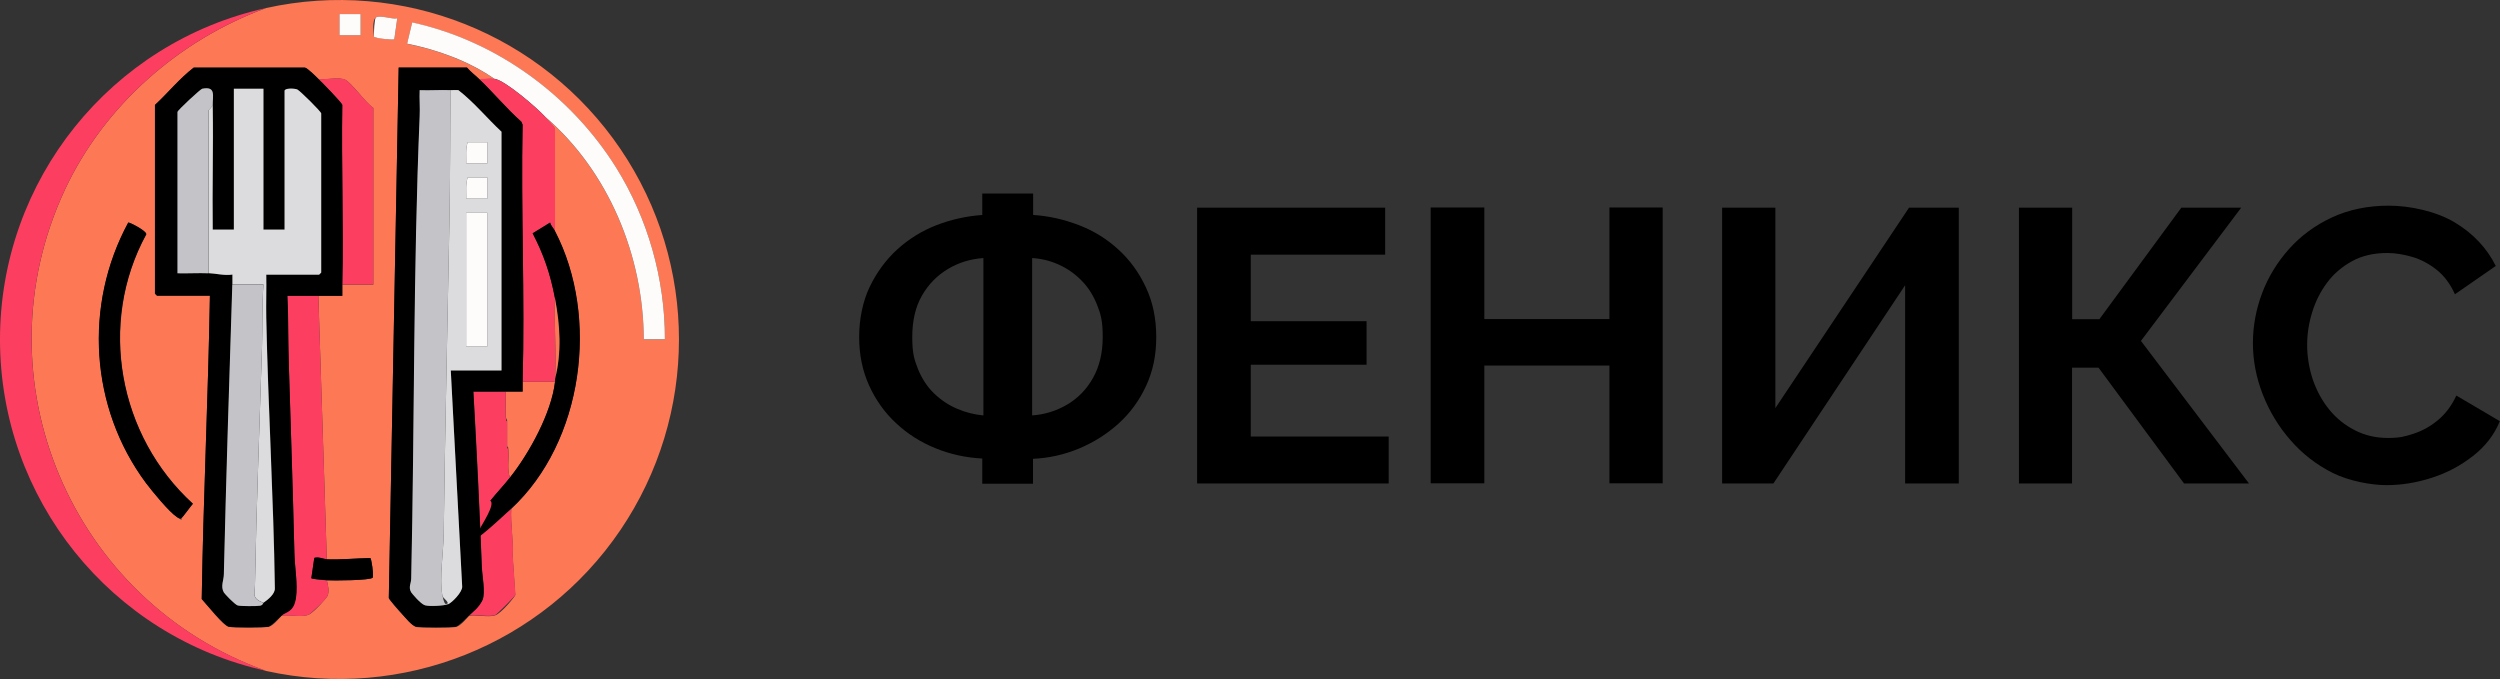
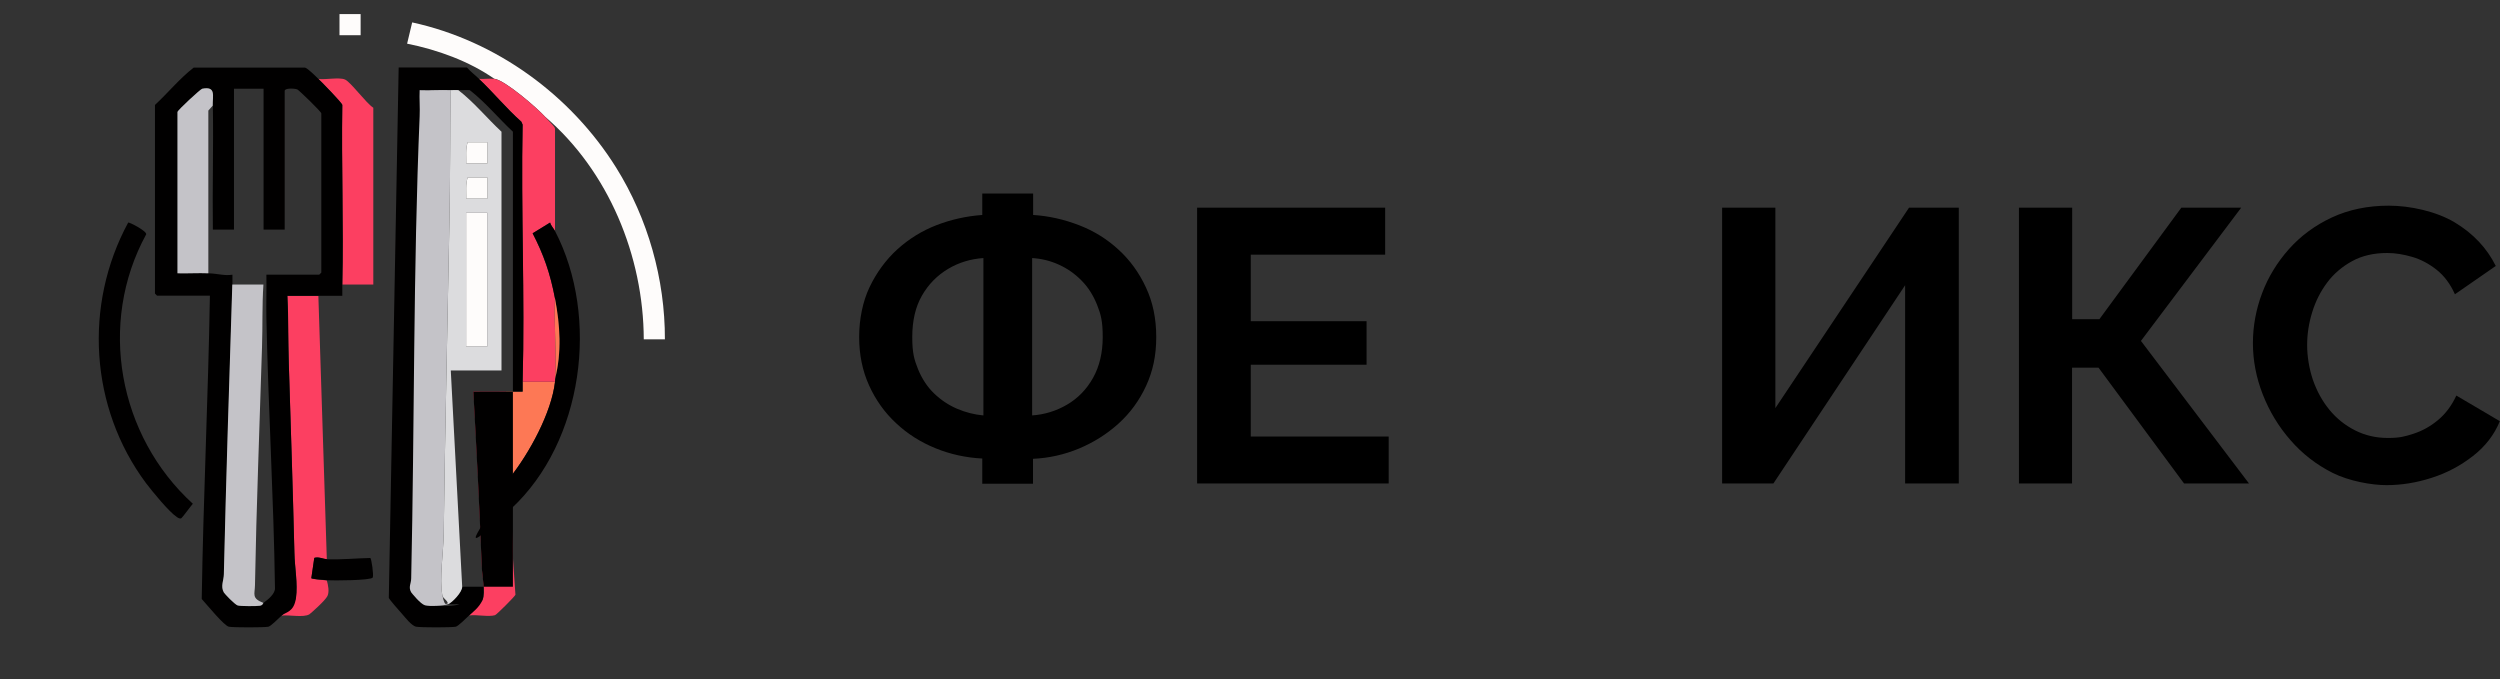
<svg xmlns="http://www.w3.org/2000/svg" id="_Слой_1" version="1.1" viewBox="0 0 1774.7 482">
  <rect x="0" y="0" width="1774.7" height="482" fill="#333333" stroke="none" />
  <defs>
    <style>
      .st0 {
        fill: #dcdcde;
      }

      .st1 {
        fill: #c4c3c8;
      }

      .st2 {
        fill: #fd7855;
      }

      .st3 {
        fill: #010000;
      }

      .st4 {
        fill: #fefcfb;
      }

      .st5 {
        fill: #fc3f61;
      }
    </style>
  </defs>
  <g>
-     <path class="st2" d="M188.9,476.3C50.6,426.8-16.7,269.2,46.1,134.6,74,74.9,127.2,28.3,188.9,5.7c96.4-21.3,196,18.3,251.5,100s55.4,188.9,0,270.6-155.1,121.3-251.5,100ZM256,10h-15v15h15v-15ZM282,13c-3.8,1-12.1-2.6-15.1-.6s-1.6,11.1-1.5,13.6c.8,1.1,13.8,2.6,14.5,1.9l2.1-14.9ZM387,83c45,38.6,69.8,98.8,70,158h15c.1-42.7-12-85.8-34.6-121.9-32.2-51.6-85.1-90.1-144.8-103.1l-3.6,15.1c21.5,4.3,44,12.4,62,25-3.4-.5-7.5.3-11,0-2.8-2.7-6-5-8.5-8h-48.5l-7,376.5c.2,1.2,8,10,9.5,11.5s7.8,8.5,10,9c3.3.6,24.6.6,28,0s7.9-6.3,9.5-8c5.2-.8,13.7,1.2,18.3-.2s14.2-13.4,14.5-14.5l-1.9-27.7c.7-11.3-1.6-22.3-1-33.5,51.1-47.5,62.8-135.8,31-197v-72.5c-.4-1.9-5.3-6.7-7-8.5ZM226,56c-1.8-1.7-7.7-7.6-9.5-8h-79c-10,7.6-18.2,17.9-27.5,26.5v134c0,.1,1.4,1.5,1.5,1.5h37.5c-1.2,71.9-4.7,143.5-5.8,215.3,3.6,3.8,15.1,18.9,19.3,19.7s24.6.6,28,0,7.7-6.2,9.5-8c5.2-.8,15.3,1.5,19.6-.9s12.6-12.2,12.9-13.1c1.4-3.2.4-7.7-.5-11,4.3.2,31.1.1,32.6-1.9.8-1.9-.9-13.4-1.7-13.9-10.3.1-20.5,1.3-30.9.9l-6-187c5.7,0,11.4,0,17,0,0-2.7,0-5.3,0-8h22v-125.5c-5.3-3.4-15.4-17.9-20-20s-14.1.3-19-.5ZM128.9,367.8c.6-.3,6.8-8.8,8.1-10.2-52.8-48.1-67.6-128-33.1-191.3.2-2.5-12.2-8.8-12.8-8.3-31.7,58.5-27.2,131.4,12.6,184.9,4.4,5.9,16.3,20.4,21.9,24.1s2.2,1.5,3.4.8Z" />
-     <path class="st5" d="M188.9,5.7C127.2,28.3,74,74.9,46.1,134.6c-62.9,134.6,4.5,292.2,142.8,341.6C78.6,451.9,0,354,0,241S78.6,30.1,188.9,5.7Z" />
    <path class="st4" d="M351,56c-18-12.6-40.5-20.7-62-25l3.6-15.1c59.7,13,112.6,51.6,144.8,103.1,22.6,36.2,34.7,79.2,34.6,121.9h-15c-.2-59.2-25-119.4-70-158-5.6-6.2-28.5-26-36-27Z" />
-     <path class="st4" d="M282,13l-2.1,14.9c-.7.7-13.7-.7-14.5-1.9,0-2.5.3-12.8,1.5-13.6,3-2,11.2,1.5,15.1.6Z" />
    <rect class="st4" x="241" y="10" width="15" height="15" />
    <path class="st2" d="M394,271c-2.5,22-18.3,50.8-32,68-2.1-5.6-.7-12.6-1-18.5s-1-2.6-1-3v-19c0-.4-1-1.7-1-3-.2-5.8.2-11.7,0-17.5,4,0,8,0,12,0,0-2.3,0-4.7,0-7h23Z" />
    <g>
      <path class="st5" d="M351,56c7.5,1,30.4,20.8,36,27s6.6,6.6,7,8.5v72.5c-1-1.9-2.8-3.7-3.5-6l-12.4,7.6c7.8,15.1,12.8,29.7,15.9,46.4-1,18.6,1.4,38.6,0,57,0,.7,0,1.3,0,2h-23c1.7-60.7-1.3-121.7,0-182.5l-.9-2.1c-10.6-9.5-19.8-20.7-30.1-30.4,3.5.3,7.6-.5,11,0Z" />
      <path class="st5" d="M359,278c.2,5.8-.3,11.7,0,17.5s1,2.6,1,3v19c0,.4,1,1.7,1,3,.2,6-1.1,13,1,18.5-4.5,5.6-9.4,10.8-13.9,16.4,7.2,5.7,5.9,14,14.9,5.6-.7,11.3,1.7,22.3,1,33.5l1.9,27.7c-.3,1.1-13.4,14.2-14.5,14.5-4.6,1.4-13.1-.6-18.3.2,1.8-1.8,8.7-9.3,9.5-11,2.2-5.4-.3-17.4-.5-23.4-1.6-41.6-3.6-82.9-6-124.5,7.7,0,15.4.1,23,0Z" />
      <g>
        <path class="st3" d="M128.9,367.8c-1.2.7-2.4-.1-3.4-.8-5.6-3.7-17.5-18.3-21.9-24.1-39.8-53.5-44.3-126.4-12.6-184.9.6-.5,13.1,5.9,12.8,8.3-34.6,63.3-19.7,143.2,33.1,191.3-1.3,1.4-7.5,9.9-8.1,10.2Z" />
        <path class="st3" d="M394,164c31.8,61.2,20.1,149.5-31,197s-7.8,0-14.9-5.6c4.5-5.6,9.4-10.7,13.9-16.4,13.7-17.2,29.5-46,32-68s0-1.3,0-2c4.8-18.8,3.6-38.2,0-57s-8.1-31.3-15.9-46.4l12.4-7.6c.6,2.3,2.5,4.1,3.5,6Z" />
        <path class="st2" d="M394,269c1.4-18.4-1-38.4,0-57,3.6,18.8,4.8,38.2,0,57Z" />
      </g>
      <g>
        <path class="st5" d="M226,210l6,187c-2.6-.1-5.9-1.9-8.9-.9l-2.1,14.4c0,.6,9.6,1.4,11,1.5.9,3.3,1.9,7.8.5,11s-12.1,12.6-12.9,13.1c-4.3,2.5-14.3.2-19.6.9,2.5-2.4,9.7-9.6,10.1-12.4,1.4-10.3-.9-21.8-1.1-32-1.1-45.1-2.6-90-4-135s0-31.7-1-47.5c7.3,0,14.7,0,22,0Z" />
        <path class="st5" d="M226,56c4.9.8,14.9-1.4,19,.5s14.7,16.5,20,20v125.5h-22c1-42.4-.7-85,0-127.5-.3-1.6-14.5-16.1-17-18.5Z" />
        <path class="st3" d="M232,397c10.3.4,20.6-.7,30.9-.9.8.5,2.5,12.1,1.7,13.9-1.5,2.1-28.2,2.2-32.6,1.9s-11-1-11-1.5l2.1-14.4c3-1,6.4.8,8.9.9Z" />
        <g>
-           <path class="st3" d="M340,56c10.3,9.7,19.4,21,30.1,30.4l.9,2.1c-1.2,60.8,1.7,121.8,0,182.5,0,2.3,0,4.7,0,7-4,0-8,0-12,0-7.7,0-15.4,0-23,0,2.3,41.6,4.4,83,6,124.5.2,6,2.7,18,.5,23.4s-7.6,9.2-9.5,11-7.8,7.7-9.5,8c-3.3.6-24.6.6-28,0s-8-6.8-10-9-9.2-10.4-9.5-11.5l7-376.5h48.5c2.5,3,5.7,5.3,8.5,8ZM318,429c3-1.2,10.2-8.6,10.1-12.5l-8.1-153.5h36V93.5c-10.3-9.6-19.5-20.9-30.6-29.5-1.8-.2-3.6,0-5.4,0-7.3-.3-14.7.2-22,0-.2,6.1.3,12.4,0,18.5-4.6,109.1-3.6,218.7-6,328,0,3.8-2.3,6.2,0,10s9,9,9.8,9.2c3.2,1,13.2.5,16.3-.8Z" />
+           <path class="st3" d="M340,56c10.3,9.7,19.4,21,30.1,30.4l.9,2.1c-1.2,60.8,1.7,121.8,0,182.5,0,2.3,0,4.7,0,7-4,0-8,0-12,0-7.7,0-15.4,0-23,0,2.3,41.6,4.4,83,6,124.5.2,6,2.7,18,.5,23.4s-7.6,9.2-9.5,11-7.8,7.7-9.5,8c-3.3.6-24.6.6-28,0s-8-6.8-10-9-9.2-10.4-9.5-11.5l7-376.5h48.5c2.5,3,5.7,5.3,8.5,8ZM318,429c3-1.2,10.2-8.6,10.1-12.5h36V93.5c-10.3-9.6-19.5-20.9-30.6-29.5-1.8-.2-3.6,0-5.4,0-7.3-.3-14.7.2-22,0-.2,6.1.3,12.4,0,18.5-4.6,109.1-3.6,218.7-6,328,0,3.8-2.3,6.2,0,10s9,9,9.8,9.2c3.2,1,13.2.5,16.3-.8Z" />
          <path class="st1" d="M320,64c-.4,31.8-.4,63.7-1,95.5-1.3,73-3.1,145.9-4,219-.1,12.1-3.2,32.6-1,43.9s3.9,3.5,4,6.5c-3.1,1.2-13.1,1.7-16.3.8s-9.2-8.4-9.8-9.2c-2.2-3.8,0-6.2,0-10,2.4-109.3,1.4-218.9,6-328,.3-6.2-.3-12.4,0-18.5,7.3.3,14.7-.3,22,0Z" />
          <path class="st0" d="M320,64c1.8,0,3.6-.2,5.4,0,11,8.5,20.3,19.9,30.6,29.5v169.5h-36l8.1,153.5c.1,3.8-7.1,11.3-10.1,12.5-.1-3.1-3.4-3.6-4-6.5-2.2-11.3.9-31.9,1-43.9.9-73.1,2.7-146,4-219,.6-31.8.5-63.7,1-95.5ZM346,101h-14c-1.6,4.8-.9,10-1,15h15v-15ZM346,126h-14c-1.6,4.8-.9,10-1,15h15v-15ZM330.9,151v95h15v-95h-15Z" />
          <rect class="st4" x="330.9" y="151" width="15" height="95" />
          <path class="st4" d="M346,101v15h-15c.1-5-.6-10.2,1-15h14Z" />
          <path class="st4" d="M346,126v15h-15c.1-5-.6-10.2,1-15h14Z" />
        </g>
        <g>
          <path class="st3" d="M226,56c2.5,2.4,16.7,16.9,17,18.5-.7,42.5,1,85,0,127.5,0,2.7,0,5.3,0,8-5.7,0-11.4,0-17,0s-14.7,0-22,0c.9,15.8.5,31.7,1,47.5,1.4,45,2.9,89.9,4,135,.2,10.3,2.5,21.7,1.1,32s-7.5,10-10.1,12.4-7.7,7.6-9.5,8c-3.3.6-24.6.6-28,0s-15.8-15.9-19.3-19.7c1.1-71.8,4.6-143.4,5.8-215.3h-37.5c-.1,0-1.5-1.4-1.5-1.5V74.5c9.3-8.6,17.6-18.9,27.5-26.5h79c1.8.3,7.7,6.2,9.5,8ZM151,75c-.1-7.1,2.6-14-7.5-12-1.2.2-17.5,15.3-17.5,16.5v114.5c7.3.2,14.7-.3,22,0s11.3,1.9,17,1c0,2.3,0,4.7,0,7-2.1,68.5-4.3,136.9-6,205.5-.1,4.4-2.6,8.6,0,13s9,9,9.8,9.2c2,.6,13.5.6,15.8.2s2-1.6,2.5-2c3.1-2.2,8.3-6.4,8.1-10.4-.9-64.1-4.8-128.1-6.1-192-.2-10.2.2-20.4,0-30.5h37.5c.1,0,1.5-1.4,1.5-1.5v-113c0-1.2-15.9-16.5-17-17-1.9-.8-9-1.1-9,1v98.5h-15V63h-21v100h-15c-.4-29.3.5-58.7,0-88Z" />
-           <path class="st0" d="M151,75c.5,29.3-.4,58.7,0,88h15V63h21v100h15v-98.5c0-2.1,7.1-1.8,9-1s17,15.8,17,17v113c0,.1-1.4,1.5-1.5,1.5h-37.5c.2,10.2-.2,20.4,0,30.5,1.3,63.9,5.2,127.9,6.1,192,.3,4.1-4.9,8.2-8.1,10.4-8.5-3.3-6.1-6.2-6-12.5,1-56.4,3.3-112.7,5-169,.4-14.8,0-29.7,1-44.5h-22c0-2.3,0-4.7,0-7-5.7.9-11.8-.8-17-1v-115.5c0,0,3-3.5,3-3.5Z" />
          <path class="st1" d="M165,202h22c-1,14.8-.5,29.7-1,44.5-1.7,56.3-4,112.6-5,169-.1,6.3-2.6,9.2,6,12.5-.5.4-.3,1.6-2.5,2s-13.8.4-15.8-.2-9.3-8.4-9.8-9.2c-2.5-4.4,0-8.6,0-13,1.6-68.6,3.8-137,6-205.5Z" />
          <path class="st1" d="M151,75l-3.1,3.5v115.5c-7.2-.3-14.6.2-21.9,0v-114.5c0-1.2,16.3-16.2,17.5-16.5,10-2,7.4,4.9,7.5,12Z" />
        </g>
      </g>
    </g>
  </g>
  <g>
    <path d="M697.3,343.2v-17.7c-11.6-.6-22.7-3-33.2-7.3-10.6-4.3-19.9-10.2-28-17.8-8.1-7.5-14.5-16.5-19.2-26.9-4.7-10.4-7-21.8-7-34.3s2.5-25.1,7.4-35.4c5-10.4,11.5-19.3,19.7-26.8,8.2-7.4,17.5-13.2,27.9-17.2,10.4-4,21.2-6.4,32.4-7.2v-15.2h36.1v15.2c11.2.7,22.1,3.2,32.7,7.3,10.6,4.1,19.9,9.9,28,17.4,8.1,7.4,14.6,16.4,19.4,26.8,4.9,10.4,7.3,22.1,7.3,35.2s-2.4,24.2-7.2,34.6c-4.8,10.4-11.3,19.3-19.6,26.8s-17.6,13.3-28,17.7c-10.4,4.3-21.3,6.8-32.7,7.3v17.7h-36.1ZM698.1,294.9v-111.7c-9,.6-17.4,3.1-25.1,7.7-7.7,4.6-13.9,10.9-18.5,18.9-4.6,8-6.9,17.8-6.9,29.4s1.4,16.1,4.1,22.9c2.8,6.8,6.6,12.6,11.4,17.2,4.9,4.7,10.3,8.3,16.4,10.9,6.1,2.6,12.2,4.1,18.5,4.7ZM732.6,294.9c8.8-.6,17.1-3.1,24.8-7.6,7.7-4.5,13.9-10.8,18.5-19,4.6-8.2,6.9-17.9,6.9-29.1s-1.3-16-4-22.8c-2.7-6.7-6.3-12.5-11-17.2-4.7-4.8-10.1-8.6-16.1-11.3-6.1-2.8-12.4-4.3-19-4.7v111.7Z" />
    <path d="M985.8,309.8v33.4h-136v-195.8h133.5v33.4h-95.4v47.2h82.2v30.9h-82.2v51h97.9Z" />
-     <path d="M1180.3,147.3v195.8h-37.8v-83.6h-88.8v83.6h-38.1v-195.8h38.1v79.2h88.8v-79.2h37.8Z" />
    <path d="M1222.5,343.2v-195.8h37.8v142.3l94.9-142.3h35.3v195.8h-38.1v-140.7l-93.5,140.7h-36.4Z" />
    <path d="M1433.2,343.2v-195.8h37.8v79.2h19.3l58.2-79.2h42.5l-71.2,94.6,76.7,101.2h-46.1l-60.7-82.2h-18.8v82.2h-37.8Z" />
    <path d="M1599.3,243.6c0-12.1,2.2-24,6.5-35.4,4.3-11.5,10.7-21.9,19-31.3,8.4-9.4,18.5-16.9,30.5-22.5,12-5.6,25.5-8.4,40.5-8.4s33.6,4,46.8,11.9c13.1,7.9,22.8,18.2,29.1,30.9l-29,20.1c-3.3-7.4-7.6-13.1-13-17.4-5.3-4.2-11.1-7.3-17.2-9.1-6.2-1.8-12.1-2.8-17.8-2.8-9.6,0-17.9,1.9-25,5.8-7.1,3.9-13,8.9-17.7,15.2-4.7,6.3-8.2,13.2-10.6,21-2.4,7.7-3.6,15.5-3.6,23.4s1.4,16.7,4.1,24.7c2.8,8,6.7,15.1,11.7,21.2,5.1,6.2,11.1,11,18.2,14.6,7.1,3.6,14.8,5.4,23.3,5.4s12-1,18.2-3c6.2-2,12-5.2,17.4-9.7,5.3-4.4,9.7-10.2,13-17.4l30.9,18.2c-4,9.7-10.4,18-19.2,24.8-8.7,6.8-18.5,12-29.2,15.4-10.8,3.5-21.5,5.2-32.1,5.2s-26.7-2.9-38.2-8.7c-11.5-5.8-21.5-13.5-29.9-23.2-8.5-9.7-15-20.5-19.7-32.5-4.7-12-7-24.2-7-36.5Z" />
  </g>
</svg>